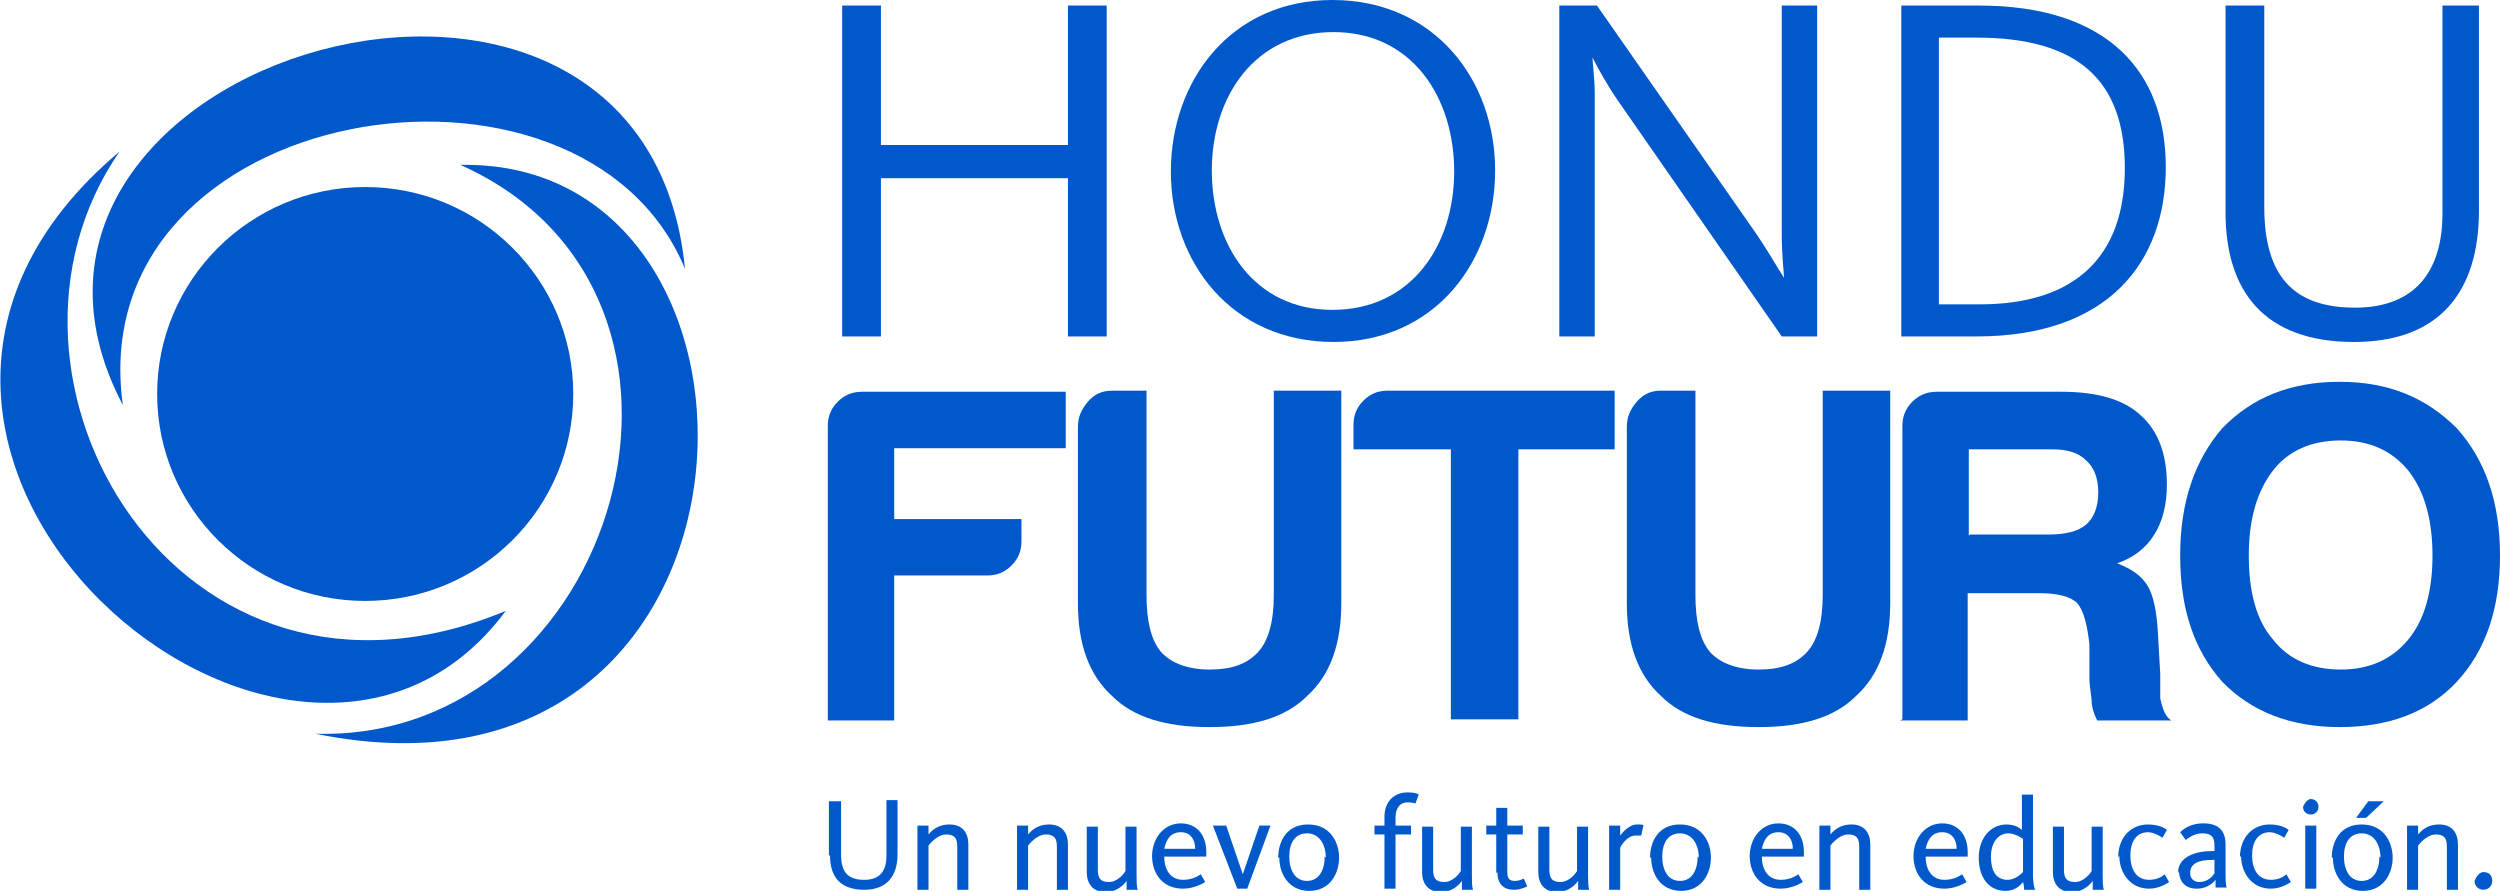
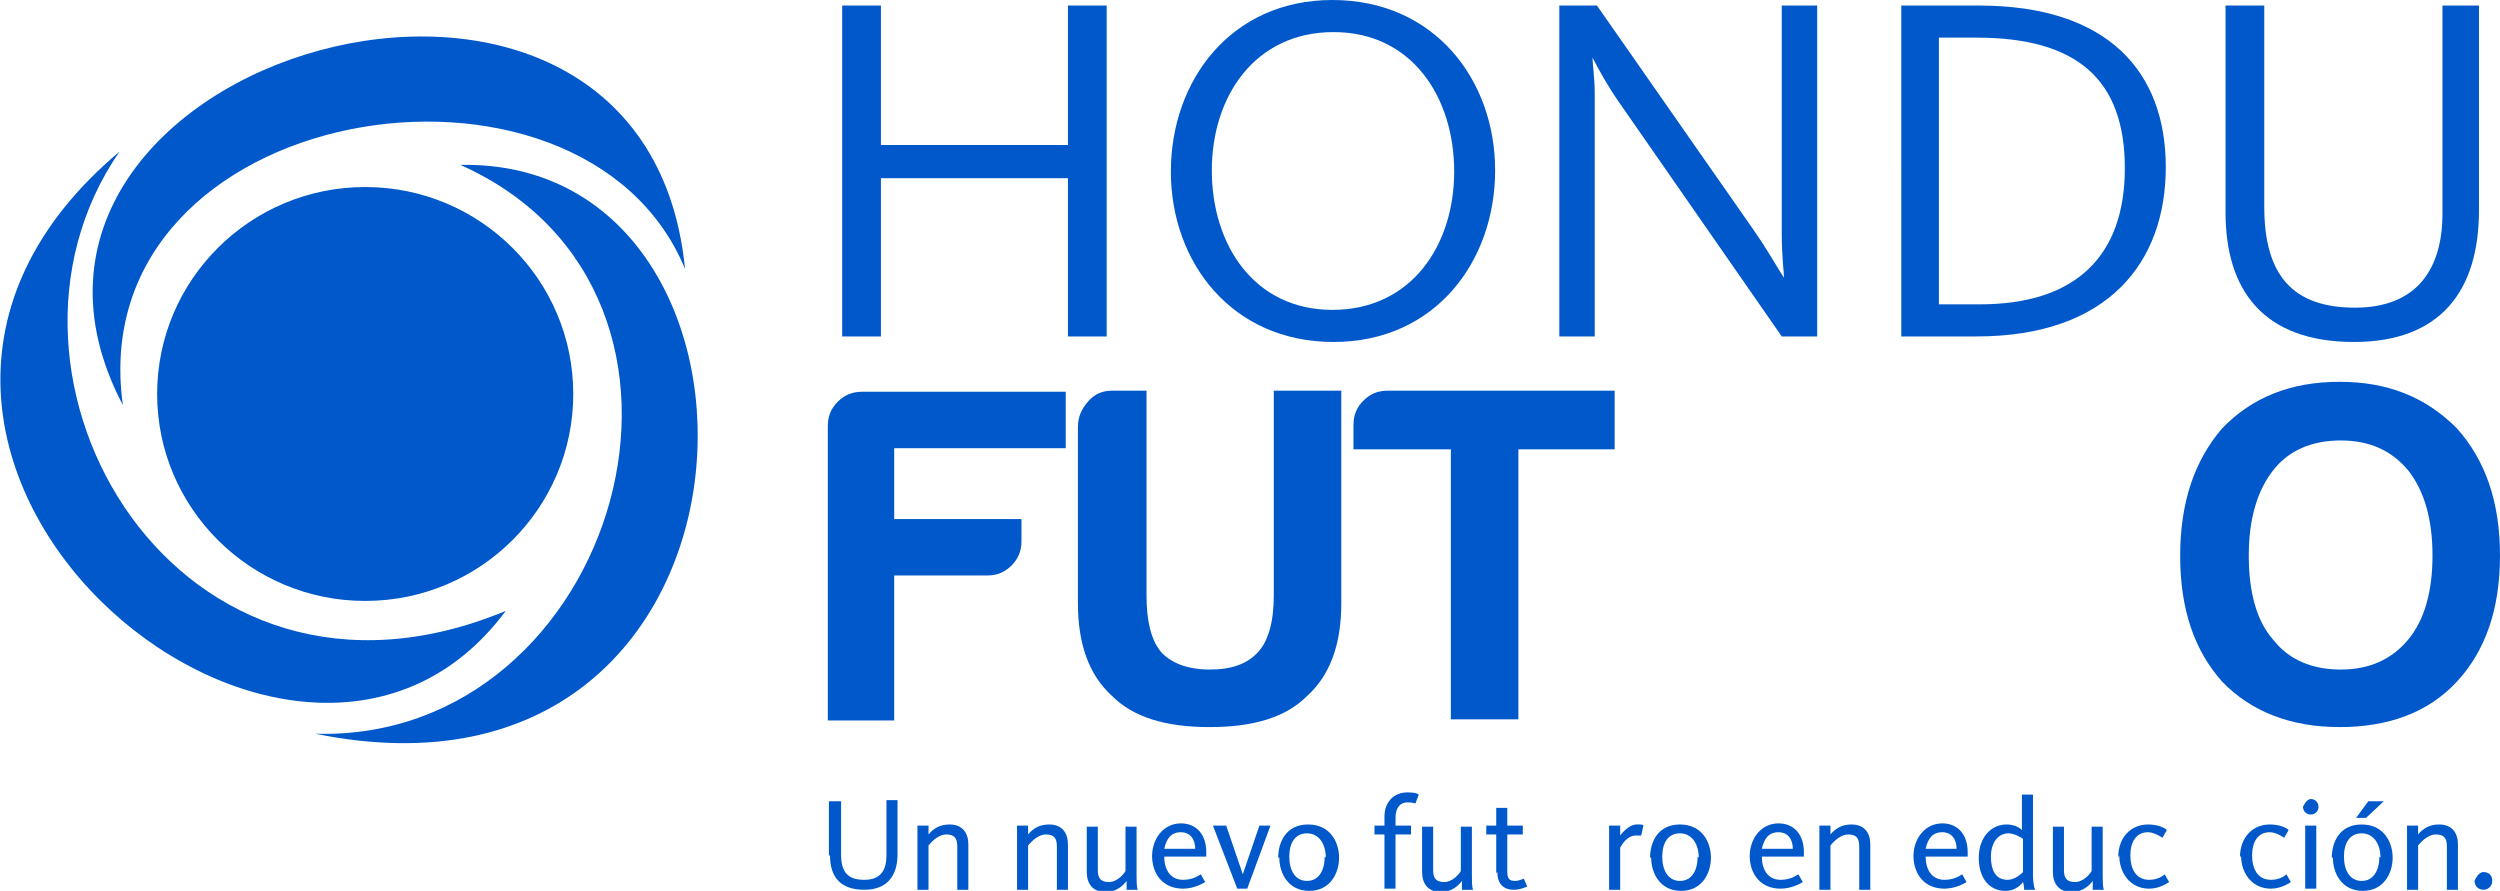
<svg xmlns="http://www.w3.org/2000/svg" id="Capa_2" data-name="Capa 2" viewBox="0 0 22.59 8.05">
  <g id="Capa_1-2" data-name="Capa 1">
    <g>
      <g>
-         <path d="M6.19,2.43C5.26.18.73.91,1.11,3.66-.54.52,5.82-1.34,6.19,2.43Z" fill="#0058cb" fill-rule="evenodd" />
+         <path d="M6.19,2.43C5.26.18.73.91,1.11,3.66-.54.52,5.82-1.34,6.19,2.43" fill="#0058cb" fill-rule="evenodd" />
        <path d="M4.16,1.49c3.13-.06,2.95,6.01-1.31,5.14,2.73.08,3.93-3.97,1.31-5.14Z" fill="#0058cb" fill-rule="evenodd" />
        <path d="M4.57,5.52c-1.92,2.59-6.69-1.46-3.49-4.15-1.41,2.04.53,5.38,3.49,4.15Z" fill="#0058cb" fill-rule="evenodd" />
        <path d="M5.18,3.56c0,1.03-.84,1.87-1.88,1.87s-1.88-.84-1.88-1.87.84-1.87,1.88-1.87,1.88.84,1.88,1.87Z" fill="#0058cb" fill-rule="evenodd" />
      </g>
      <g>
        <path d="M7.48,6.5v-2.65c0-.09.03-.16.09-.22.06-.06.13-.09.22-.09h1.84v.51h-1.55v.64h1.15v.2c0,.09-.03.16-.09.22-.06.06-.13.09-.22.09h-.84v1.31h-.6Z" fill="#0058cb" />
        <path d="M10.36,3.53v1.85c0,.23.04.4.13.51.09.1.24.16.44.16s.34-.05.44-.16c.09-.1.14-.27.14-.51v-1.85h.61v1.92c0,.37-.1.65-.31.84-.19.19-.48.28-.88.28s-.69-.09-.88-.28c-.21-.19-.31-.47-.31-.84v-1.59c0-.09.03-.16.09-.23.06-.07.13-.1.22-.1h.31Z" fill="#0058cb" />
        <path d="M13.11,6.5v-2.44h-.88v-.22c0-.09.03-.16.09-.22.06-.06.13-.09.22-.09h2.05v.53h-.87v2.44h-.61Z" fill="#0058cb" />
-         <path d="M15.32,3.53v1.85c0,.23.04.4.13.51.09.1.24.16.44.16s.34-.05.44-.16c.09-.1.14-.27.14-.51v-1.85h.61v1.92c0,.37-.1.65-.31.84-.19.19-.48.28-.88.28s-.69-.09-.88-.28c-.21-.19-.31-.47-.31-.84v-1.59c0-.09.03-.16.09-.23.06-.07.13-.1.22-.1h.31Z" fill="#0058cb" />
-         <path d="M17.19,6.5v-2.65c0-.09.03-.16.09-.22.06-.06.13-.09.22-.09h1.13c.32,0,.56.07.71.21.16.14.24.35.24.63,0,.18-.04.34-.12.46-.07.11-.18.2-.33.25.13.05.22.11.28.21.05.09.08.23.09.44l.02.35v.11s0,.08,0,.11c.02.1.05.17.1.2h-.67c-.03-.06-.05-.12-.05-.18-.01-.09-.02-.16-.02-.19v-.32c-.02-.17-.05-.3-.11-.37-.06-.06-.18-.09-.34-.09h-.65v1.15h-.61ZM17.8,4.83h.71c.16,0,.27-.03.34-.09.07-.06.11-.16.11-.29s-.04-.23-.11-.29c-.07-.07-.17-.1-.31-.1h-.75v.78Z" fill="#0058cb" />
        <path d="M19.7,5.02c0-.48.13-.86.38-1.15.27-.28.62-.42,1.06-.42s.78.14,1.06.42c.26.29.39.67.39,1.15s-.13.86-.39,1.14c-.26.28-.62.41-1.06.41s-.8-.14-1.06-.41c-.25-.28-.38-.65-.38-1.14ZM20.32,5.02c0,.33.07.59.22.76.14.18.35.27.61.27s.46-.09.61-.27c.15-.18.22-.44.22-.76s-.07-.58-.22-.77c-.15-.18-.35-.27-.61-.27s-.47.09-.61.27c-.14.18-.22.43-.22.77Z" fill="#0058cb" />
      </g>
      <g>
        <path d="M7.61.05h.35v1.26h1.69V.05h.35v2.99h-.35v-1.43h-1.69v1.43h-.35V.05Z" fill="#0058cb" />
        <path d="M10.58,1.55c0-.82.54-1.55,1.46-1.55s1.47.72,1.47,1.54-.54,1.55-1.46,1.55-1.47-.72-1.47-1.54ZM13.14,1.55c0-.67-.38-1.26-1.09-1.26s-1.1.58-1.1,1.25.38,1.26,1.09,1.26,1.1-.58,1.1-1.25Z" fill="#0058cb" />
        <path d="M14.08.05h.35l1.41,2.02c.14.2.22.35.28.44h0c0-.06-.02-.18-.02-.4V.05h.32v2.99h-.32l-1.48-2.13c-.09-.13-.18-.29-.23-.39h0c0,.06.02.18.02.33v2.19h-.32V.05Z" fill="#0058cb" />
        <path d="M17.18.05h.7c1.17,0,1.69.6,1.69,1.46s-.52,1.53-1.71,1.53h-.68V.05ZM17.89,2.75c.86,0,1.31-.43,1.31-1.23s-.43-1.18-1.34-1.18h-.34v2.41h.36Z" fill="#0058cb" />
        <path d="M20.11,1.92V.05h.35v1.82c0,.62.26.91.82.91s.79-.35.79-.85V.05h.33v1.85c0,.73-.35,1.19-1.13,1.19-.82,0-1.16-.47-1.16-1.17Z" fill="#0058cb" />
      </g>
      <g>
        <path d="M7.49,7.73v-.49h.11v.48c0,.16.06.23.21.23s.2-.09.2-.22v-.5h.1v.49c0,.2-.1.32-.3.32-.22,0-.31-.12-.31-.31Z" fill="#0058cb" />
        <path d="M8.29,7.46h.1v.08c.05-.06.11-.09.19-.09.12,0,.17.08.17.18v.41h-.1v-.39c0-.07-.02-.11-.1-.11-.06,0-.12.05-.16.1v.4h-.1v-.57Z" fill="#0058cb" />
        <path d="M9.19,7.46h.1v.08c.05-.06.11-.09.19-.09.12,0,.17.08.17.18v.41h-.1v-.39c0-.07-.02-.11-.1-.11-.06,0-.12.05-.16.1v.4h-.1v-.57Z" fill="#0058cb" />
        <path d="M9.82,7.87v-.4h.1v.39c0,.07.02.11.1.11.08,0,.14-.08.15-.1v-.4h.1v.44c0,.05,0,.1.01.13h-.1s0-.06,0-.08c-.03.04-.09.1-.19.1-.12,0-.17-.08-.17-.18Z" fill="#0058cb" />
        <path d="M10.41,7.74c0-.17.11-.3.26-.3.14,0,.23.1.23.26,0,.01,0,.03,0,.04h-.38c0,.11.05.21.17.21.08,0,.13-.03.16-.05l.04.07s-.09.06-.2.06c-.18,0-.28-.13-.28-.3ZM10.8,7.67c0-.08-.04-.15-.13-.15-.09,0-.13.06-.15.15h.28Z" fill="#0058cb" />
        <path d="M10.97,7.46h.11l.15.44h0l.15-.44h.1l-.21.57h-.09l-.22-.57Z" fill="#0058cb" />
        <path d="M11.55,7.75c0-.14.07-.3.27-.3s.28.16.28.3-.08.3-.27.3-.27-.16-.27-.3ZM11.98,7.75c0-.12-.06-.22-.17-.22s-.16.09-.16.21.05.22.16.22.16-.1.16-.22Z" fill="#0058cb" />
        <path d="M12.51,7.54h-.09v-.08h.09v-.08c0-.13.08-.22.21-.22.06,0,.09.01.1.02l-.03.08s-.03-.01-.07-.01c-.07,0-.11.05-.11.14v.07h.14v.08h-.14v.49h-.1v-.49Z" fill="#0058cb" />
        <path d="M12.85,7.87v-.4h.1v.39c0,.07.02.11.1.11.08,0,.14-.08.15-.1v-.4h.1v.44c0,.05,0,.1.01.13h-.1s0-.06,0-.08c-.03.04-.09.1-.19.1-.12,0-.17-.08-.17-.18Z" fill="#0058cb" />
        <path d="M13.52,7.89v-.35h-.09v-.08h.09v-.16h.1v.16h.14v.08h-.14v.34c0,.06.02.08.07.08.04,0,.07-.02.08-.02l.03.07s-.06.03-.12.03c-.1,0-.15-.06-.15-.16Z" fill="#0058cb" />
-         <path d="M13.9,7.87v-.4h.1v.39c0,.07.02.11.1.11.08,0,.14-.08.15-.1v-.4h.1v.44c0,.05,0,.1.01.13h-.1s0-.06,0-.08c-.03.04-.09.1-.19.1-.12,0-.17-.08-.17-.18Z" fill="#0058cb" />
        <path d="M14.54,7.46h.1v.09s.07-.1.15-.1c.04,0,.06,0,.06.01l-.02.09s-.02,0-.05,0c-.08,0-.13.09-.14.11v.38h-.1v-.57Z" fill="#0058cb" />
        <path d="M14.91,7.75c0-.14.07-.3.27-.3s.28.16.28.3-.08.3-.27.3-.27-.16-.27-.3ZM15.35,7.75c0-.12-.06-.22-.17-.22s-.16.09-.16.21.05.22.16.22.16-.1.16-.22Z" fill="#0058cb" />
        <path d="M15.81,7.74c0-.17.11-.3.26-.3.14,0,.23.1.23.26,0,.01,0,.03,0,.04h-.38c0,.11.05.21.17.21.08,0,.13-.03.16-.05l.04.07s-.09.06-.2.06c-.18,0-.28-.13-.28-.3ZM16.2,7.67c0-.08-.04-.15-.13-.15-.09,0-.13.06-.15.15h.28Z" fill="#0058cb" />
        <path d="M16.44,7.46h.1v.08c.05-.06.11-.09.19-.09.12,0,.17.08.17.18v.41h-.1v-.39c0-.07-.02-.11-.1-.11-.06,0-.12.05-.16.1v.4h-.1v-.57Z" fill="#0058cb" />
        <path d="M17.29,7.74c0-.17.11-.3.26-.3.14,0,.23.1.23.26,0,.01,0,.03,0,.04h-.38c0,.11.05.21.17.21.08,0,.13-.03.16-.05l.04.07s-.09.06-.2.06c-.18,0-.28-.13-.28-.3ZM17.68,7.67c0-.08-.04-.15-.13-.15-.09,0-.13.06-.15.15h.28Z" fill="#0058cb" />
        <path d="M17.88,7.75c0-.18.11-.3.25-.3.06,0,.11.02.14.05v-.32h.1v.73s0,.09.02.13h-.1s0-.04-.01-.07c-.04.05-.09.08-.16.08-.14,0-.24-.11-.24-.3ZM18.28,7.88v-.3s-.07-.05-.13-.05c-.1,0-.16.09-.16.21s.04.21.15.21c.05,0,.1-.03.14-.07Z" fill="#0058cb" />
        <path d="M18.55,7.87v-.4h.1v.39c0,.07.02.11.1.11.08,0,.14-.08.15-.1v-.4h.1v.44c0,.05,0,.1.01.13h-.1s0-.06,0-.08c-.03.04-.09.1-.19.1-.12,0-.17-.08-.17-.18Z" fill="#0058cb" />
        <path d="M19.14,7.75c0-.19.12-.3.27-.3.09,0,.15.03.17.05l-.04.07s-.07-.05-.13-.05c-.11,0-.16.09-.16.21s.05.22.17.22c.07,0,.12-.03.14-.05l.04.07s-.08.06-.18.06c-.17,0-.27-.14-.27-.3Z" fill="#0058cb" />
-         <path d="M19.68,7.89c0-.15.16-.2.31-.2h.02v-.05c0-.08-.03-.11-.11-.11-.05,0-.1.02-.15.06l-.05-.07c.05-.05.12-.08.21-.08.13,0,.2.06.2.19v.25c0,.06,0,.11.01.14h-.1s0-.05,0-.07c-.04.05-.1.08-.17.08-.1,0-.16-.06-.16-.16ZM20.01,7.89v-.12h-.02c-.12,0-.2.03-.2.12,0,.06.05.08.08.08.06,0,.11-.03.14-.08Z" fill="#0058cb" />
        <path d="M20.24,7.75c0-.19.12-.3.27-.3.09,0,.15.03.17.05l-.04.07s-.07-.05-.13-.05c-.11,0-.16.09-.16.21s.05.22.17.22c.07,0,.12-.03.14-.05l.04.07s-.08.06-.18.06c-.17,0-.27-.14-.27-.3Z" fill="#0058cb" />
        <path d="M20.81,7.29s.03-.07.07-.07.07.03.07.07-.03.07-.07.07-.07-.03-.07-.07ZM20.83,7.46h.1v.57h-.1v-.57Z" fill="#0058cb" />
        <path d="M21.07,7.75c0-.14.07-.3.27-.3s.28.16.28.3-.08.3-.27.3-.27-.16-.27-.3ZM21.51,7.75c0-.12-.06-.22-.17-.22s-.16.09-.16.21.05.22.16.22.16-.1.16-.22ZM21.4,7.24h.14l-.16.15h-.09l.11-.15Z" fill="#0058cb" />
        <path d="M21.75,7.46h.1v.08c.05-.06.11-.09.19-.09.12,0,.17.08.17.18v.41h-.1v-.39c0-.07-.02-.11-.1-.11-.06,0-.12.05-.16.1v.4h-.1v-.57Z" fill="#0058cb" />
        <path d="M22.36,7.96s.03-.08.08-.08.08.03.08.08-.04.08-.08.08-.08-.03-.08-.08Z" fill="#0058cb" />
      </g>
    </g>
  </g>
</svg>